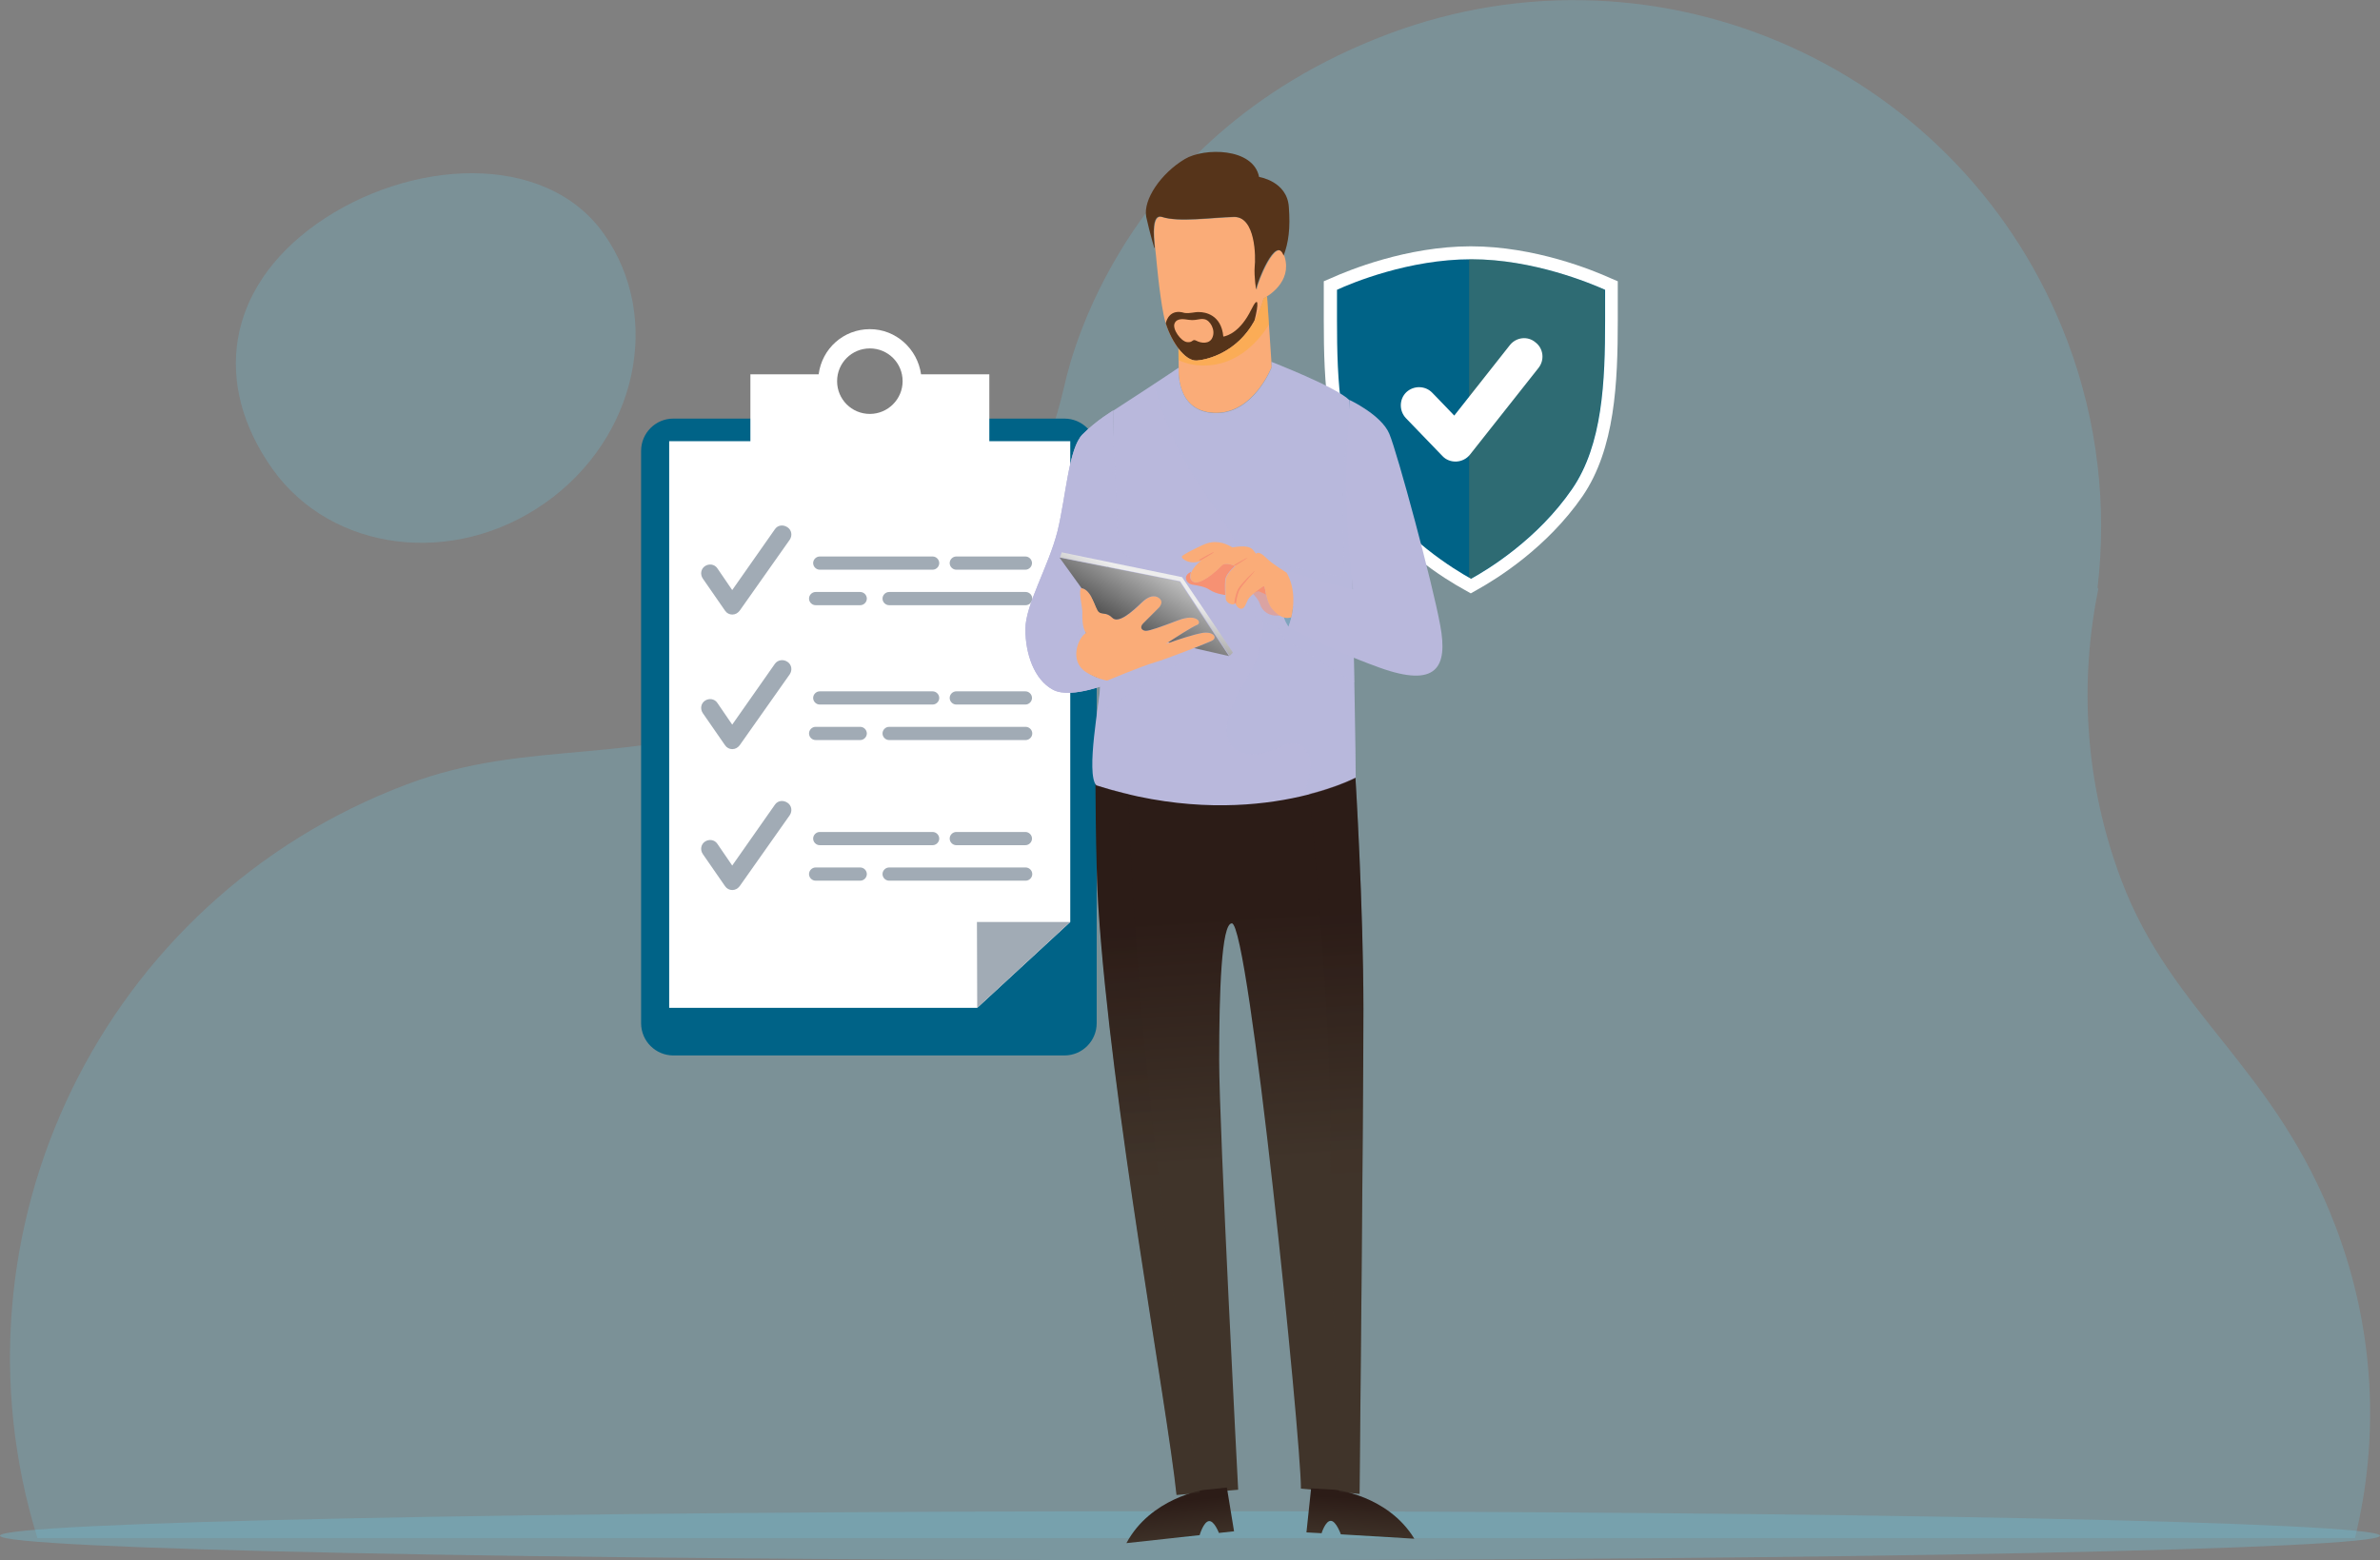
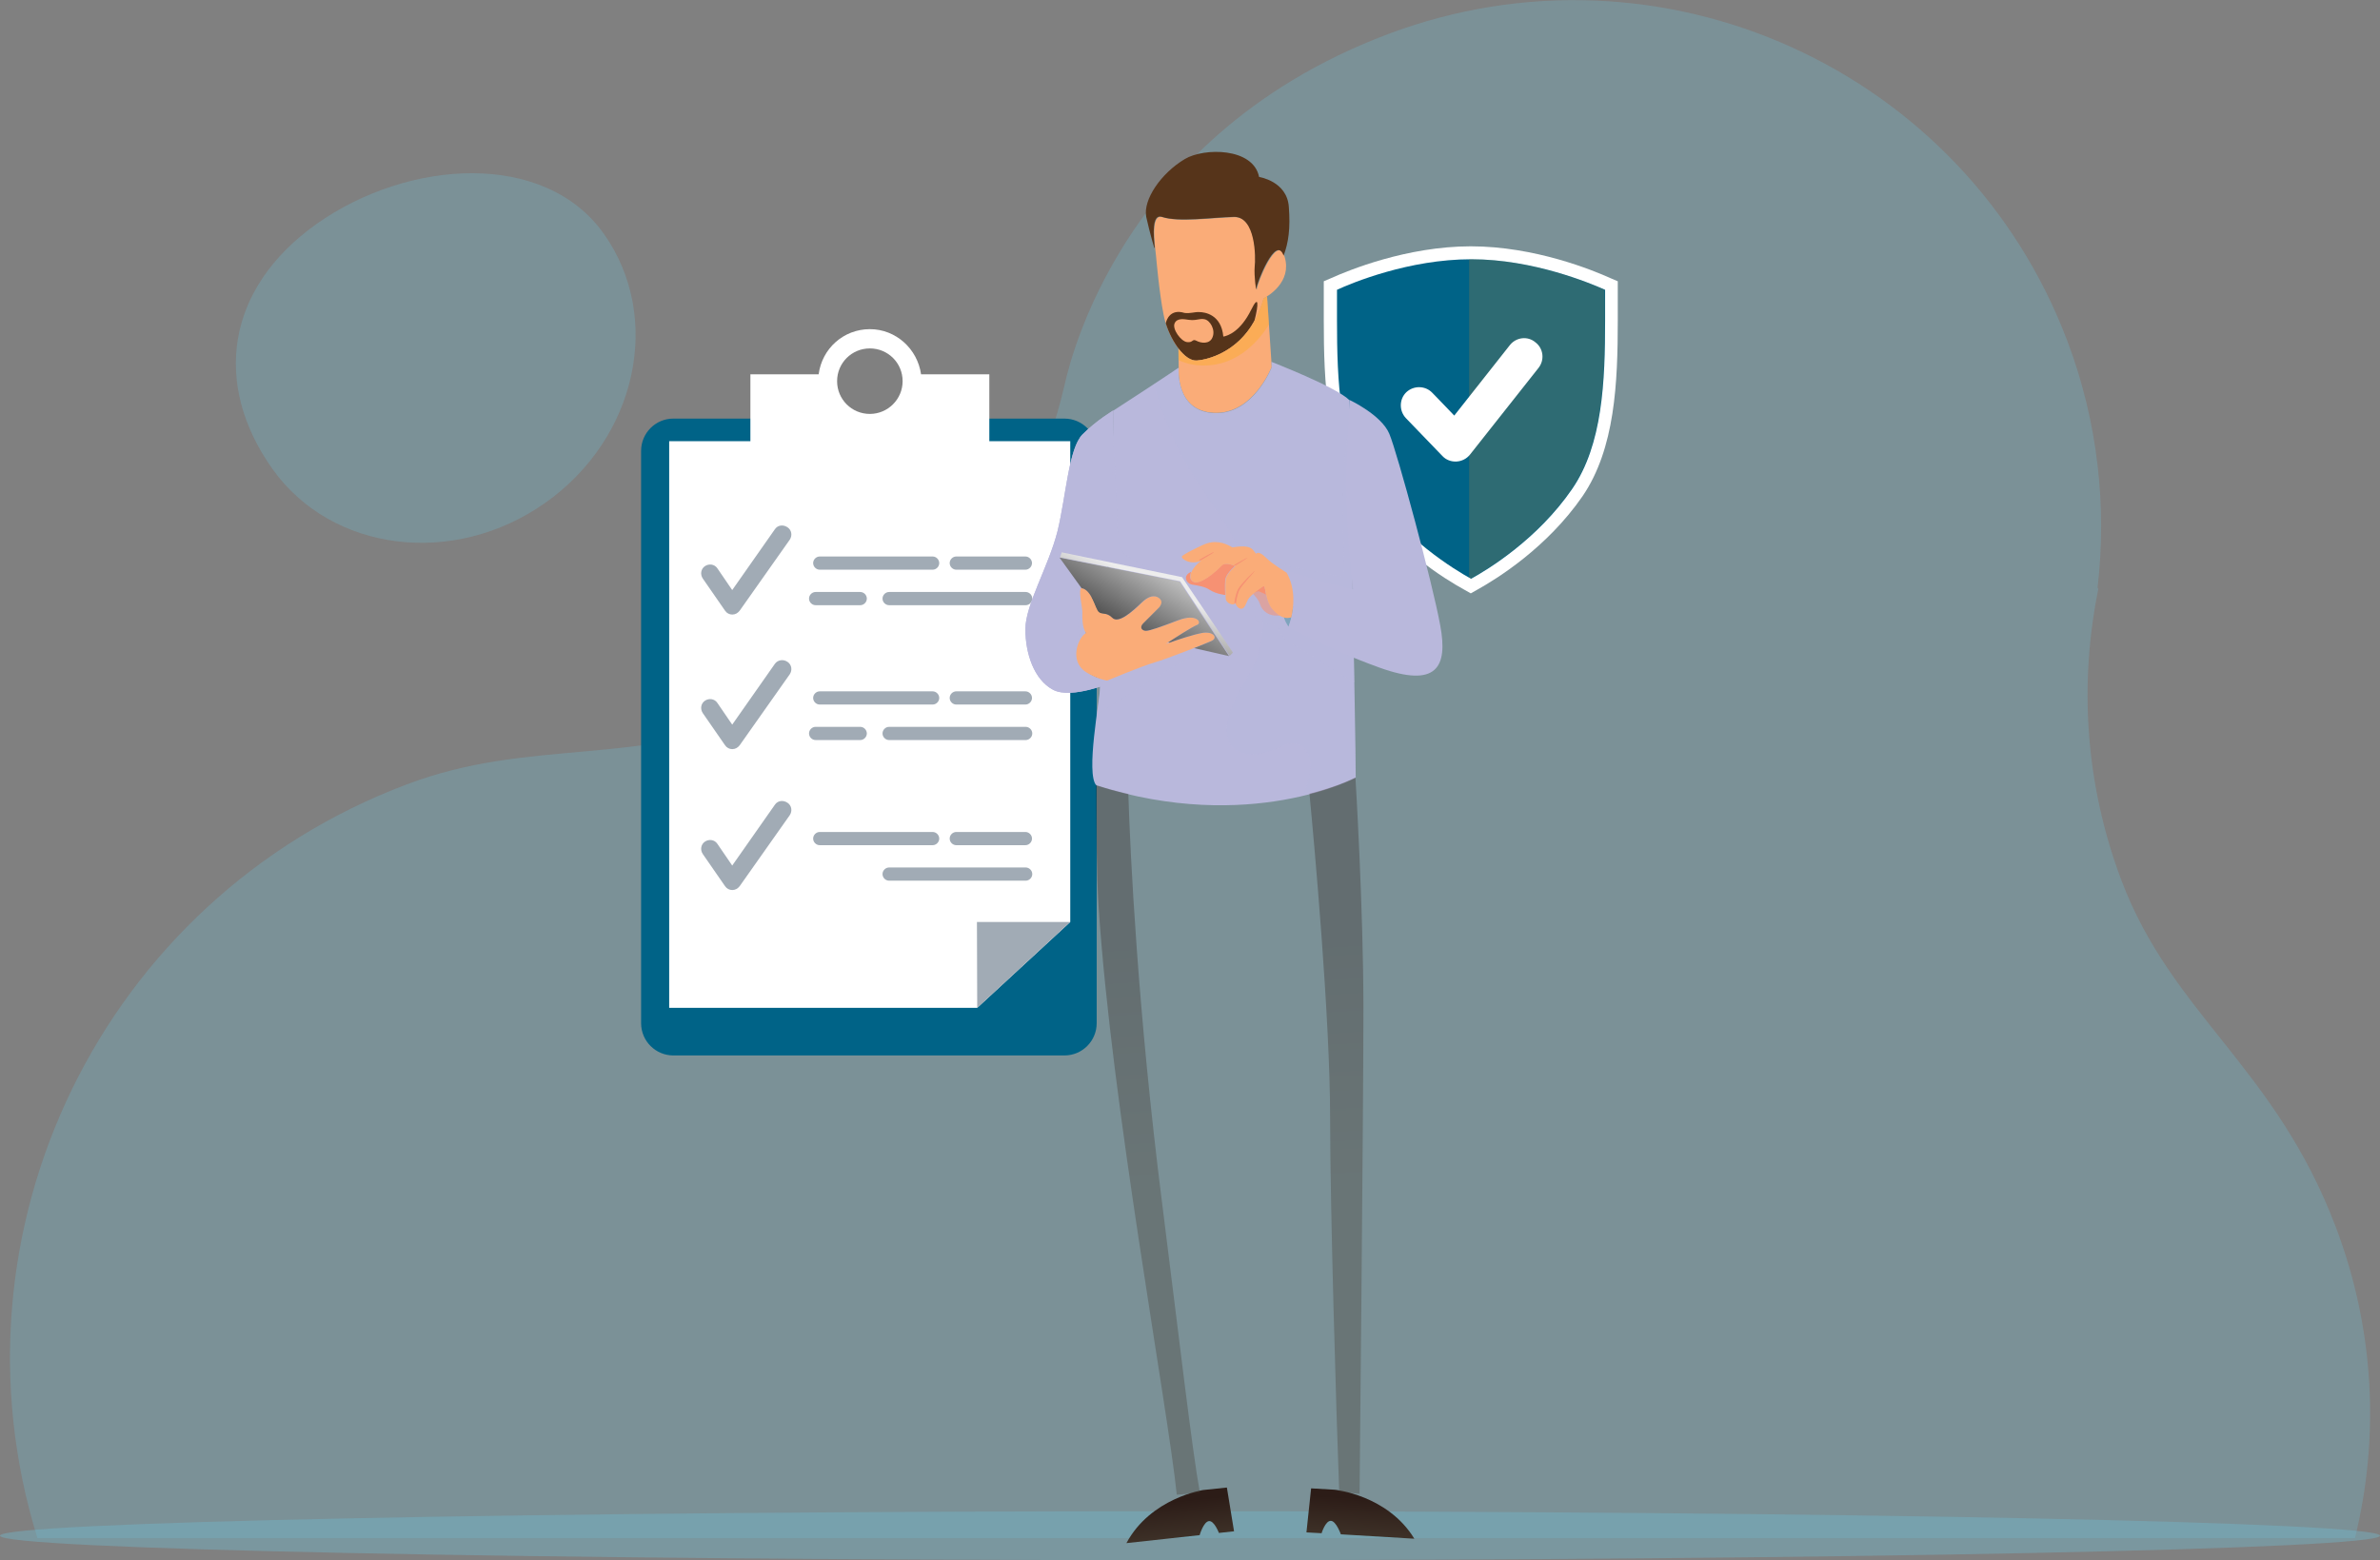
<svg xmlns="http://www.w3.org/2000/svg" version="1.1" id="Layer_1" x="0px" y="0px" viewBox="0 0 864.6 566.9" style="enable-background:new 0 0 864.6 566.9;" xml:space="preserve">
  <rect x="0" y="0" width="864.6" height="566.9" fill="#808080" stroke="none" />
  <style type="text/css">
	.st0{opacity:0.3;}
	.st1{fill:#70B9CE;}
	.st2{opacity:0.4;}
	.st3{fill:#FFFFFF;}
	.st4{fill:#006387;}
	.st5{opacity:0.2;fill:#E89024;}
	.st6{fill:#A1ABB5;}
	.st7{fill:url(#SVGID_1_);}
	.st8{fill:url(#SVGID_2_);}
	.st9{fill:url(#SVGID_3_);}
	.st10{fill:#FAAC78;}
	.st11{fill:#56341A;}
	.st12{opacity:0.35;fill:#FBAB18;}
	.st13{fill:#B9B8DC;}
	.st14{opacity:0.15;fill:#B9B8DC;}
	.st15{fill:#F69173;}
	.st16{opacity:0.45;fill:#B9B8DC;}
	.st17{opacity:0.3;fill:url(#SVGID_4_);}
	.st18{fill:#7FA4BD;}
	.st19{opacity:0.3;fill:url(#SVGID_5_);}
	.st20{fill:url(#SVGID_6_);}
	.st21{fill:url(#SVGID_7_);}
</style>
  <g>
    <g>
      <g>
        <g class="st0">
          <g>
            <g>
              <path class="st1" d="M198.1,182.7c33.3-23.5,42.8-67.3,21.3-97.7c-21.5-30.4-71-27.2-104.3-3.7c-33.3,23.6-37.8,58.5-16.2,89        C120.4,200.6,164.8,206.2,198.1,182.7z" />
            </g>
            <path class="st1" d="M855.5,558.9c8.9-36.2,7.3-75.4-6.9-112.9c-22-58.3-59.6-77.4-78-126.3c-13.2-35.1-15.3-71.6-8.3-105.8       c-0.1-0.1-0.2-0.2-0.3-0.3c3.4-29.4,0.2-60-10.9-89.5c-37.3-99-147.8-149-246.9-111.7c-102.1,38.5-117.3,128-117.6,128       c-11.9,52.2-48.9,97.7-102.8,118c-54.7,20.6-91,9.6-136,26.6C37,326.7-21,447.3,13.6,558.9H855.5z" />
          </g>
        </g>
        <g class="st2">
          <path class="st1" d="M864.6,558c0,4.9-193.5,8.9-432.3,8.9C193.5,566.9,0,562.9,0,558c0-4.9,193.5-8.9,432.3-8.9      C671.1,549.1,864.6,553.1,864.6,558z" />
        </g>
      </g>
    </g>
    <g>
      <g>
        <g>
          <path class="st3" d="M587.7,109.5c0,0,0-7.3,0-7.3l-2.8-1.2c-6-2.7-27.2-11.5-50.6-11.5c-23.3,0-44.6,8.8-50.6,11.5l-2.8,1.2      l0,14.1c0,22.9,1,46.7,12.8,64c12.9,18.8,31,30,38.3,34l2.3,1.3l2.3-1.3c7.2-4,25.4-15.3,38.3-34c11.8-17.3,12.8-41.1,12.8-64      L587.7,109.5z" />
          <path class="st4" d="M485.7,105.3c0,1.6,0,11.1,0,11.1c0,22.2,0.9,45.2,12,61.3c12.5,18.2,30.4,29.1,36.7,32.6      c6.2-3.4,24.2-14.4,36.7-32.6c11.1-16.1,12-39.1,12-61.3l0-6.8c0,0,0-2.6,0-4.3c-5.4-2.4-26.1-11.1-48.6-11.1      C511.8,94.2,491.1,102.8,485.7,105.3z" />
        </g>
        <path class="st5" d="M582.9,105.3c-5.4-2.4-26.1-11.1-48.6-11.1c-0.2,0-0.4,0-0.6,0v115.7c0.2,0.1,0.4,0.2,0.6,0.3     c6.2-3.4,24.2-14.4,36.7-32.6c11.1-16.1,12-39.1,12-61.3l0-6.8C583,109.6,582.9,107,582.9,105.3z" />
      </g>
      <g>
        <g>
          <path class="st3" d="M548.5,125.4c0,0-14,17.7-20.2,25.6c-3.8-4-8-8.3-8-8.3c-2.5-2.6-6.7-2.7-9.4-0.2c-2.6,2.5-2.7,6.7-0.2,9.4      l13.3,13.8c1.3,1.4,3.2,2.1,5.1,2c1.9-0.1,3.7-1,4.9-2.5l24.9-31.5c2.3-2.9,1.8-7.1-1.1-9.3C555,122,550.8,122.5,548.5,125.4z" />
        </g>
      </g>
    </g>
    <g>
      <g>
        <path class="st4" d="M398.4,371.8c0,6.4-5.2,11.7-11.7,11.7H244.6c-6.4,0-11.7-5.2-11.7-11.7V163.8c0-6.4,5.2-11.7,11.7-11.7     h142.1c6.4,0,11.7,5.2,11.7,11.7V371.8z" />
        <polygon class="st3" points="388.8,335 355,366.2 243.1,366.2 243.1,160.3 388.8,160.3    " />
        <path class="st3" d="M334.6,136c-1.3-9.2-9.1-16.4-18.6-16.4c-9.6,0-17.4,7.1-18.6,16.4h-24.8v29.2h86.8V136H334.6z M316,150.4     c-6.6,0-11.9-5.3-11.9-11.9c0-6.6,5.3-11.9,11.9-11.9c6.6,0,11.9,5.3,11.9,11.9C327.9,145.1,322.5,150.4,316,150.4z" />
        <polygon class="st6" points="388.8,335 354.9,335 355,366.2    " />
      </g>
      <g>
        <g>
          <g>
            <path class="st6" d="M297.8,302.3c-1.3,0-2.4,1.1-2.4,2.4c0,1.3,1.1,2.4,2.4,2.4h41c1.3,0,2.4-1.1,2.4-2.4       c0-1.3-1.1-2.4-2.4-2.4H297.8z" />
          </g>
          <g>
            <path class="st6" d="M347.4,302.3c-1.3,0-2.4,1.1-2.4,2.4c0,1.3,1.1,2.4,2.4,2.4h25.1c1.3,0,2.4-1.1,2.4-2.4       c0-1.3-1.1-2.4-2.4-2.4H347.4z" />
          </g>
          <g>
-             <path class="st6" d="M296.3,315.2c-1.3,0-2.4,1.1-2.4,2.4c0,1.3,1.1,2.4,2.4,2.4h16.2c1.3,0,2.4-1.1,2.4-2.4       c0-1.3-1.1-2.4-2.4-2.4H296.3z" />
-           </g>
+             </g>
          <g>
            <path class="st6" d="M323,315.2c-1.3,0-2.4,1.1-2.4,2.4c0,1.3,1.1,2.4,2.4,2.4h49.6c1.3,0,2.4-1.1,2.4-2.4       c0-1.3-1.1-2.4-2.4-2.4H323z" />
          </g>
          <g>
            <path class="st6" d="M281.5,292.4c0,0-11.6,16.5-15.5,22.1c-2.4-3.5-5.4-7.9-5.4-7.9c-1-1.5-3-1.8-4.5-0.8       c-1.5,1-1.8,3-0.8,4.5l8.1,11.7c0.6,0.9,1.6,1.4,2.6,1.4c1.1,0,2-0.5,2.7-1.4l18.2-25.8c1-1.5,0.7-3.5-0.8-4.5       C284.5,290.6,282.5,290.9,281.5,292.4z" />
          </g>
        </g>
      </g>
      <g>
        <g>
          <g>
            <path class="st6" d="M297.8,251.2c-1.3,0-2.4,1.1-2.4,2.4c0,1.3,1.1,2.4,2.4,2.4h41c1.3,0,2.4-1.1,2.4-2.4       c0-1.3-1.1-2.4-2.4-2.4H297.8z" />
          </g>
          <g>
            <path class="st6" d="M347.4,251.2c-1.3,0-2.4,1.1-2.4,2.4c0,1.3,1.1,2.4,2.4,2.4h25.1c1.3,0,2.4-1.1,2.4-2.4       c0-1.3-1.1-2.4-2.4-2.4H347.4z" />
          </g>
          <g>
            <path class="st6" d="M296.3,264.1c-1.3,0-2.4,1.1-2.4,2.4c0,1.3,1.1,2.4,2.4,2.4h16.2c1.3,0,2.4-1.1,2.4-2.4       c0-1.3-1.1-2.4-2.4-2.4H296.3z" />
          </g>
          <g>
            <path class="st6" d="M323,264.1c-1.3,0-2.4,1.1-2.4,2.4c0,1.3,1.1,2.4,2.4,2.4h49.6c1.3,0,2.4-1.1,2.4-2.4       c0-1.3-1.1-2.4-2.4-2.4H323z" />
          </g>
          <g>
            <path class="st6" d="M281.5,241.2c0,0-11.6,16.5-15.5,22.1c-2.4-3.5-5.4-7.9-5.4-7.9c-1-1.5-3-1.8-4.5-0.8       c-1.5,1-1.8,3-0.8,4.5l8.1,11.7c0.6,0.9,1.6,1.4,2.6,1.4c1.1,0,2-0.5,2.7-1.4l18.2-25.8c1-1.5,0.7-3.5-0.8-4.5       C284.5,239.4,282.5,239.8,281.5,241.2z" />
          </g>
        </g>
      </g>
      <g>
        <g>
          <path class="st6" d="M297.8,202.2c-1.3,0-2.4,1.1-2.4,2.4c0,1.3,1.1,2.4,2.4,2.4h41c1.3,0,2.4-1.1,2.4-2.4      c0-1.3-1.1-2.4-2.4-2.4H297.8z" />
        </g>
        <g>
          <g>
            <path class="st6" d="M347.4,202.2c-1.3,0-2.4,1.1-2.4,2.4c0,1.3,1.1,2.4,2.4,2.4h25.1c1.3,0,2.4-1.1,2.4-2.4       c0-1.3-1.1-2.4-2.4-2.4H347.4z" />
          </g>
        </g>
        <g>
          <g>
            <path class="st6" d="M296.3,215.1c-1.3,0-2.4,1.1-2.4,2.4c0,1.3,1.1,2.4,2.4,2.4h16.2c1.3,0,2.4-1.1,2.4-2.4       c0-1.3-1.1-2.4-2.4-2.4H296.3z" />
          </g>
        </g>
        <g>
          <g>
            <path class="st6" d="M323,215.1c-1.3,0-2.4,1.1-2.4,2.4c0,1.3,1.1,2.4,2.4,2.4h49.6c1.3,0,2.4-1.1,2.4-2.4       c0-1.3-1.1-2.4-2.4-2.4H323z" />
          </g>
        </g>
        <g>
          <path class="st6" d="M281.5,192.3c0,0-11.6,16.5-15.5,22.1c-2.4-3.5-5.4-7.9-5.4-7.9c-1-1.5-3-1.8-4.5-0.8c-1.5,1-1.8,3-0.8,4.5      l8.1,11.7c0.6,0.9,1.6,1.4,2.6,1.4c1.1,0,2-0.5,2.7-1.4l18.2-25.8c1-1.5,0.7-3.5-0.8-4.5C284.5,190.5,282.5,190.8,281.5,192.3z" />
        </g>
      </g>
    </g>
    <g>
      <g>
        <linearGradient id="SVGID_1_" gradientUnits="userSpaceOnUse" x1="1601.179" y1="422.215" x2="1606.735" y2="332.548" gradientTransform="matrix(-1 0 0 1 2054.081 0)">
          <stop offset="0" style="stop-color:#40342A" />
          <stop offset="1" style="stop-color:#2C1C17" />
        </linearGradient>
-         <path class="st7" d="M397.9,271.7c55.7,17.7,94.5,10.8,94.5,10.8s2.9,47.1,2.9,84.2c0,37.1-1.4,176.1-1.4,176.1l-21.3-1.9     c0-18.7-18.9-205.4-25.1-205.4c-3.8,0-4.6,25.1-4.6,49.8c0,24.7,6.9,156,6.9,156l-22.4,1.9c-3.4-32.7-23.8-142.1-28.4-213.7     C398,314.5,397.9,280,397.9,271.7z" />
        <linearGradient id="SVGID_2_" gradientUnits="userSpaceOnUse" x1="2043.793" y1="585.837" x2="2043.793" y2="570.271" gradientTransform="matrix(0.994 -0.11 0.11 0.994 -1666.868 203.511)">
          <stop offset="0" style="stop-color:#40342A" />
          <stop offset="1" style="stop-color:#2C1C17" />
        </linearGradient>
        <path class="st8" d="M445.7,540.5l-8.6,0.9c0,0-19.1,2.9-27.9,19.3l26.6-2.9c0,0,1.4-4.9,3.4-5.1c1.9-0.2,3.6,4.3,3.6,4.3     l5.5-0.6L445.7,540.5z" />
        <linearGradient id="SVGID_3_" gradientUnits="userSpaceOnUse" x1="1591.514" y1="547.915" x2="1591.514" y2="532.353" gradientTransform="matrix(-0.998 -5.870000e-02 -5.870000e-02 0.998 2115.008 106.579)">
          <stop offset="0" style="stop-color:#40342A" />
          <stop offset="1" style="stop-color:#2C1C17" />
        </linearGradient>
        <path class="st9" d="M476.3,540.8l8.6,0.5c0,0,19.2,1.9,28.9,17.8l-26.7-1.6c0,0-1.7-4.8-3.6-4.9c-2-0.1-3.4,4.5-3.4,4.5     l-5.5-0.3L476.3,540.8z" />
        <path class="st10" d="M420,93.4c0,0,1.1,12.9,2.7,20.9c1.5,8,7.2,17.1,12.2,16.7c4.9-0.4,19.2-4.2,24.2-22.6     c1.5-0.8,10.3-5.9,7.6-15c-2.7-9.1-10.1,9.9-10.1,11.6c0,1.7-0.9-4.8-0.6-8c0.4-3.2,0.4-18.3-7.6-18.1c-8,0.2-20,2-26.1,0     C417.5,77.4,419.8,90.5,420,93.4z" />
        <path class="st11" d="M430.4,57.8c7-4.2,24.9-4.2,27,6.5c0,0,10.1,1.5,10.8,10.8c0.6,7.9-0.1,13-1.9,17.8c-2.8-8-9.9,10.3-9.9,12     c0,1.7-0.9-4.8-0.6-8c0.4-3.2,0.4-18.3-7.6-18.1c-8,0.2-20,2-26.1,0c-3.7-1.2-3.1,6.5-2.6,11.3l-0.2-0.1c0,0-1.5-4.9-2.9-11.2     C415.2,72.6,421.7,63,430.4,57.8z" />
        <path class="st11" d="M423.5,117.5c2.2,7,7.1,13.8,11.3,13.5c4.1-0.3,14.6-3,20.9-14.4c1.6-6.2,1.6-9.7-1.2-4     c-3.8,7.7-8.3,9.4-10.1,9.7c-0.7-8-6.7-8.9-8.7-8.9c-1.9-0.1-3.3,0.6-5.4,0.3C425.1,112.1,423.7,116.3,423.5,117.5z M426.7,117.5     c0.9-2.1,3.6-1.5,5.1-1.3c3,0.4,3.8-0.6,5.8-0.2c2,0.4,4,3.8,2.9,6.5c-1,2.7-4.3,2.2-5.9,1.3c-1.6-0.8-1.1,0.8-3.4,0.5     C429,124,425.8,119.6,426.7,117.5z" />
        <path class="st10" d="M428.1,126.7c2.1,2.7,4.5,4.5,6.7,4.3c4.9-0.4,19.2-4.2,24.2-22.6c0.3-0.1,0.7-0.4,1.3-0.8     c0,0.1,0,0.1,0,0.2l1.7,25.5c0,0-6.7,17.3-20.9,16.7c-14.3-0.6-12.9-16.3-12.9-16.3L428.1,126.7z" />
        <path class="st12" d="M434.8,131c4.9-0.4,19.2-4.2,24.2-22.6c0.3-0.1,0.7-0.4,1.3-0.8c0,0.1,0,0.1,0,0.2l0.7,10.1     c-2.7,4.4-10.6,15.3-24.4,14.9c-3.6-0.1-6.3-0.9-8.5-2l0-4.1C430.2,129.4,432.6,131.2,434.8,131z" />
        <path class="st13" d="M399.6,250c0-4,4.2-51.8,4.2-65.5c0-13.7,0.8-35.4,0.8-35.4s18.5-12,23.6-15.5v0.2c0,0-1.3,15.7,12.9,16.3     c14.3,0.6,20.9-16.7,20.9-16.7l-0.1-1.9c0,0,23.5,9.1,28.3,13.9c0,14.1,2.3,120.9,2.3,137.2c0,0-38.5,20.5-94.2,2.8     C394.3,281.3,399.6,254,399.6,250z" />
        <path class="st14" d="M465.9,271.1c-16.4,8-29,0.3-12.6-25.4c16.3-25.7-8.9-55.4-20.3-73.6c-8.2-13.1-12.2-26.1-13.9-32.5     c3.6-2.3,6.9-4.5,8.7-5.8c0.1,0,0.2,0,0.3-0.1c0,0.1-1.3,15.7,12.9,16.3c14.3,0.6,20.9-16.7,20.9-16.7l-0.1-1.9     c0,0,23.5,9.1,28.3,13.9c0,14.1,2.3,120.9,2.3,137.2c0,0-7,3.3-19.1,6.1C479.3,276.8,474.6,266.9,465.9,271.1z" />
        <path class="st15" d="M432.7,207.8C432.7,207.8,432.7,207.8,432.7,207.8c-0.5,1.3-0.5,2.4,0.3,3.2c1.6,1.6,5.7-0.5,10.8-5.6     c1.4-1.4,4.9,0.2,4.9,0.2s-2.7,2.3-3.4,4.3c-0.4,1-0.3,4.2-0.2,6.3c0,0-3.4-0.4-5.5-1.8c-2.1-1.4-4.5-1.6-6.6-2     C430.8,211.9,429.6,209.1,432.7,207.8z" />
        <path class="st15" d="M459.1,212.8c0.6-0.2,0.6,5.4,3,8.2c0.9,1.1,2,2,3.1,2.6c-4.4,0.6-6.7-1.8-7.4-3.9c-0.6-1.9-2-3.3-2.7-4     C456.7,214.4,458.7,213,459.1,212.8z" />
        <path class="st13" d="M404.5,149.1c0,0-6.1,3.6-11.2,8.7c-5.1,5.1-6,22.3-9.1,35.1c-3.2,12.8-11.7,26.8-11.7,35.7     c0,8.8,3.1,18.3,10,22c6.8,3.7,21.7-2.8,21.7-2.8s-20.5-2.9-9.7-17.8c-2.1-0.8-1.9-3.3-1.9-5.8c0-2.6,11.3-19.7,11.3-22.8     L404.5,149.1z" />
        <path class="st16" d="M469.8,220.4l21.9,12.7c0.1,5.2,0.2,10.2,0.3,14.9L466.5,232c-1.1-1.1-2.2-5.1-3.9-5.1     c-1.7,0-6.8,0-6.8-3.4c0-3.4-3.2-7.3-3.2-7.3l4.6-1.4L469.8,220.4z" />
        <linearGradient id="SVGID_4_" gradientUnits="userSpaceOnUse" x1="1637.187" y1="428.239" x2="1642.403" y2="344.06" gradientTransform="matrix(-1 0 0 1 2054.081 0)">
          <stop offset="0" style="stop-color:#40342A" />
          <stop offset="1" style="stop-color:#2C1C17" />
        </linearGradient>
        <path class="st17" d="M398.3,285.3c3.9,1.3,7.8,2.3,11.6,3.2c0.7,21.9,3.4,78.9,12.3,148.9c6.2,49.1,10.8,89.1,13.7,105l-8.4,0.7     c-3.4-32.7-23.8-142.1-28.4-213.7c-0.7-10.6-0.9-30.7-1-44.6C398,285.1,398.2,285.2,398.3,285.3z" />
        <path class="st18" d="M469.8,220.4c-0.4,4.2-1.7,7.3-1.7,7.3s-1.9-2.5-1.9-5C466.2,221.3,468,220.7,469.8,220.4z" />
        <path class="st16" d="M490.3,154.4c0,0-1.9,8-2.4,21c-0.3,7.3,0.4,34.4,0.4,34.4l-29.1-6l15.1,13.4l22,3.4l4-8.3L490.3,154.4z" />
        <path class="st13" d="M490.2,145.3c0,0,11.6,5.4,14.5,12.3c2.9,6.8,15.7,54.2,18.5,69.6c2.9,15.4-1.4,22.8-22,15.4     c-20.5-7.4-33.1-14.9-33.1-14.9s4.8-11.4-1.1-20.5c0,0,17,5.5,24.5,6.9c0,0-2.5-21.9-2.5-38.7L490.2,145.3z" />
        <path class="st10" d="M429.4,202.1c0.7-0.7,3.3-2.1,7.6-4.1c4.4-2,7.8-0.8,10.7,0.9c7.4-1.2,7.3,1,8.6,2.3c0.8-0.8,2.1-0.1,4,1.8     c1.8,1.8,6.8,4.9,7.1,5.1c3.3,5.8,2.6,12.3,1.7,16.2c-2.6,0.9-5.1-0.8-7-3.1c-2.4-2.9-2.4-8.4-3-8.2c-0.6,0.2-4.9,3.3-5.7,4.8     c-0.8,1.5-1.2,3.5-2.6,3.4c-1.4-0.1-2.1-2.1-2.1-2.1c-0.4,1.2-3.3,0.1-3.4-1.5c-0.1-1.6-0.3-6.4,0.1-7.6c0.7-2,3.4-4.3,3.4-4.3     s-3.6-1.6-4.9-0.2c-5.1,5.1-9.3,7.2-10.8,5.6c-1.6-1.6-0.2-4.7,3.3-7.4C432.4,205.6,428.7,202.8,429.4,202.1z" />
        <path class="st15" d="M449.8,214c-1.1,2-1.4,5.1-1.4,5.2c0,0,0,0.1,0,0.1c0.1-0.1,0.2-0.2,0.3-0.4c0,0,0.1,0.2,0.2,0.5     c0,0,0.1-0.1,0.1-0.1c0,0,0.3-3,1.3-5c1-1.9,5.7-6.8,5.6-6.9C455.8,207.3,450.9,212,449.8,214z M435.7,203.7     C435.7,203.7,435.8,203.7,435.7,203.7c0.2-0.1,0.4-0.1,0.6-0.2c-0.1,0.1,4.8-2.7,4.7-2.9c-0.1-0.2-5.1,2.6-5.2,2.7     C435.7,203.4,435.6,203.6,435.7,203.7z M448.8,205.5c0,0,4.6-2.8,4.5-2.9c-0.1-0.1-4.4,2.3-5,2.7     C448.6,205.4,448.8,205.5,448.8,205.5z" />
        <path class="st16" d="M399.6,250c0-1,0.3-4.6,0.6-9.8l17.7-7.3l14.8-1.1l11.7,6.1c0,0-8.1-1-11.5,0.7     c-2.9,1.3-24.1,14.3-34.6,21.3C399.4,255.1,399.6,251.3,399.6,250z" />
        <path class="st16" d="M404.3,157.1c0,0,1.5,23.8,1.5,29.3c0,5.5,0.2,13.1,3.2,15.3c3.6,2.7,11.5,5.3,18,9.2     c3.4,2-28.3,0.2-28.3,0.2l-1.9-16.7L404.3,157.1z" />
        <path class="st13" d="M404.5,149.1c0,0-6.1,3.6-11.2,8.7c-5.1,5.1-6,22.3-9.1,35.1c-3.2,12.8-11.7,26.8-11.7,35.7     c0,8.8,3.1,18.3,10,22c6.8,3.7,21.7-2.8,21.7-2.8s-20.5-2.9-9.7-17.8c-0.4-2.6-0.8-3.3-0.8-5.8c0-2.6,10.2-19.7,10.2-22.8     L404.5,149.1z" />
        <linearGradient id="SVGID_5_" gradientUnits="userSpaceOnUse" x1="1563.678" y1="427.312" x2="1568.9" y2="343.047" gradientTransform="matrix(-1 0 0 1 2054.081 0)">
          <stop offset="0" style="stop-color:#40342A" />
          <stop offset="1" style="stop-color:#2C1C17" />
        </linearGradient>
        <path class="st19" d="M492.4,282.5c0,0,2.9,47.1,2.9,84.2c0,37.1-1.4,176.1-1.4,176.1l-7.4-0.7c-1.1-29.1-3.3-103.8-3.3-135.9     c0-36.4-5.8-100.1-7.5-117.8C486.4,285.7,492.4,282.5,492.4,282.5z" />
        <path class="st16" d="M390.8,210.5c0,0,0.8,6.3,0.8,8.3c0,2-0.5,8.9,0.6,9.9c1,1-5.1,10.9,0.9,12.9c6.1,1.9,7.2-8.6,7.2-8.6     l-3.9-9.8l-1.5-10.6L390.8,210.5z" />
        <path class="st10" d="M402.2,247.3c0,0,12.4-5.2,17.2-6.6c4.8-1.4,18.2-6.7,20.7-7.8c2.5-1.1,0.7-3.7-3.5-2.9     c-4.3,0.8-13.1,4-13.1,4s9.3-6.2,11.4-6.9c2.1-0.8,0-4.3-6.6-1.8c-6.6,2.5-10.5,3.9-11.9,3.9c-1.4,0-2.5-1.2-1-2.7     c1.4-1.4,4.3-4.3,5.3-5.3c1.1-1,1.9-2.5,0.8-3.6c-1.1-1.1-3.3-1.9-6.7,1.4c-3.4,3.3-8.4,7.7-10.6,5.5c-2.2-2.2-3.9-1.1-5-2.2     c-1.2-1.2-2.5-8-6.2-8.6c-1.5,0,0.2,6.9,0.2,8.6c0,1.7-0.2,5.5,1.3,7.7c-2.9,1.7-6.2,10.2,0,14.2     C398.4,246.7,402.2,247.3,402.2,247.3z" />
        <linearGradient id="SVGID_6_" gradientUnits="userSpaceOnUse" x1="1631.147" y1="208.901" x2="1647.499" y2="235.524" gradientTransform="matrix(-1 0 0 1 2054.081 0)">
          <stop offset="0" style="stop-color:#BABABA" />
          <stop offset="1" style="stop-color:#363636" />
        </linearGradient>
        <path class="st20" d="M440.1,232.9c2.5-1.1,0.7-3.7-3.5-2.9c-3.2,0.6-9,2.5-11.7,3.5l-0.5-0.1c2.4-1.6,8.8-5.7,10.4-6.3     c2.1-0.8,0-4.3-6.6-1.8c-6.6,2.5-10.5,3.9-11.9,3.9c-1.4,0-2.5-1.2-1-2.7c1.4-1.4,4.3-4.3,5.3-5.3c1.1-1,1.9-2.5,0.8-3.6     c-1.1-1.1-3.3-1.9-6.7,1.4c-3.4,3.3-8.4,7.7-10.6,5.5c-2.2-2.2-3.9-1.1-5-2.2c-1.2-1.2-2.5-8-6.2-8.6l-8-11.1l43.6,8.7l18,27.1     l-12.7-2.9C436.8,234.3,439.2,233.3,440.1,232.9z" />
        <linearGradient id="SVGID_7_" gradientUnits="userSpaceOnUse" x1="1634.245" y1="212.268" x2="1648.699" y2="244.031" gradientTransform="matrix(-1 0 0 1 2054.081 0)">
          <stop offset="0" style="stop-color:#EDEDED" />
          <stop offset="1" style="stop-color:#363636" />
        </linearGradient>
        <polygon class="st21" points="385.1,202.5 385.7,200.7 429.4,209.7 447.9,237.1 446.7,238.3 428.7,211.2    " />
      </g>
    </g>
  </g>
</svg>